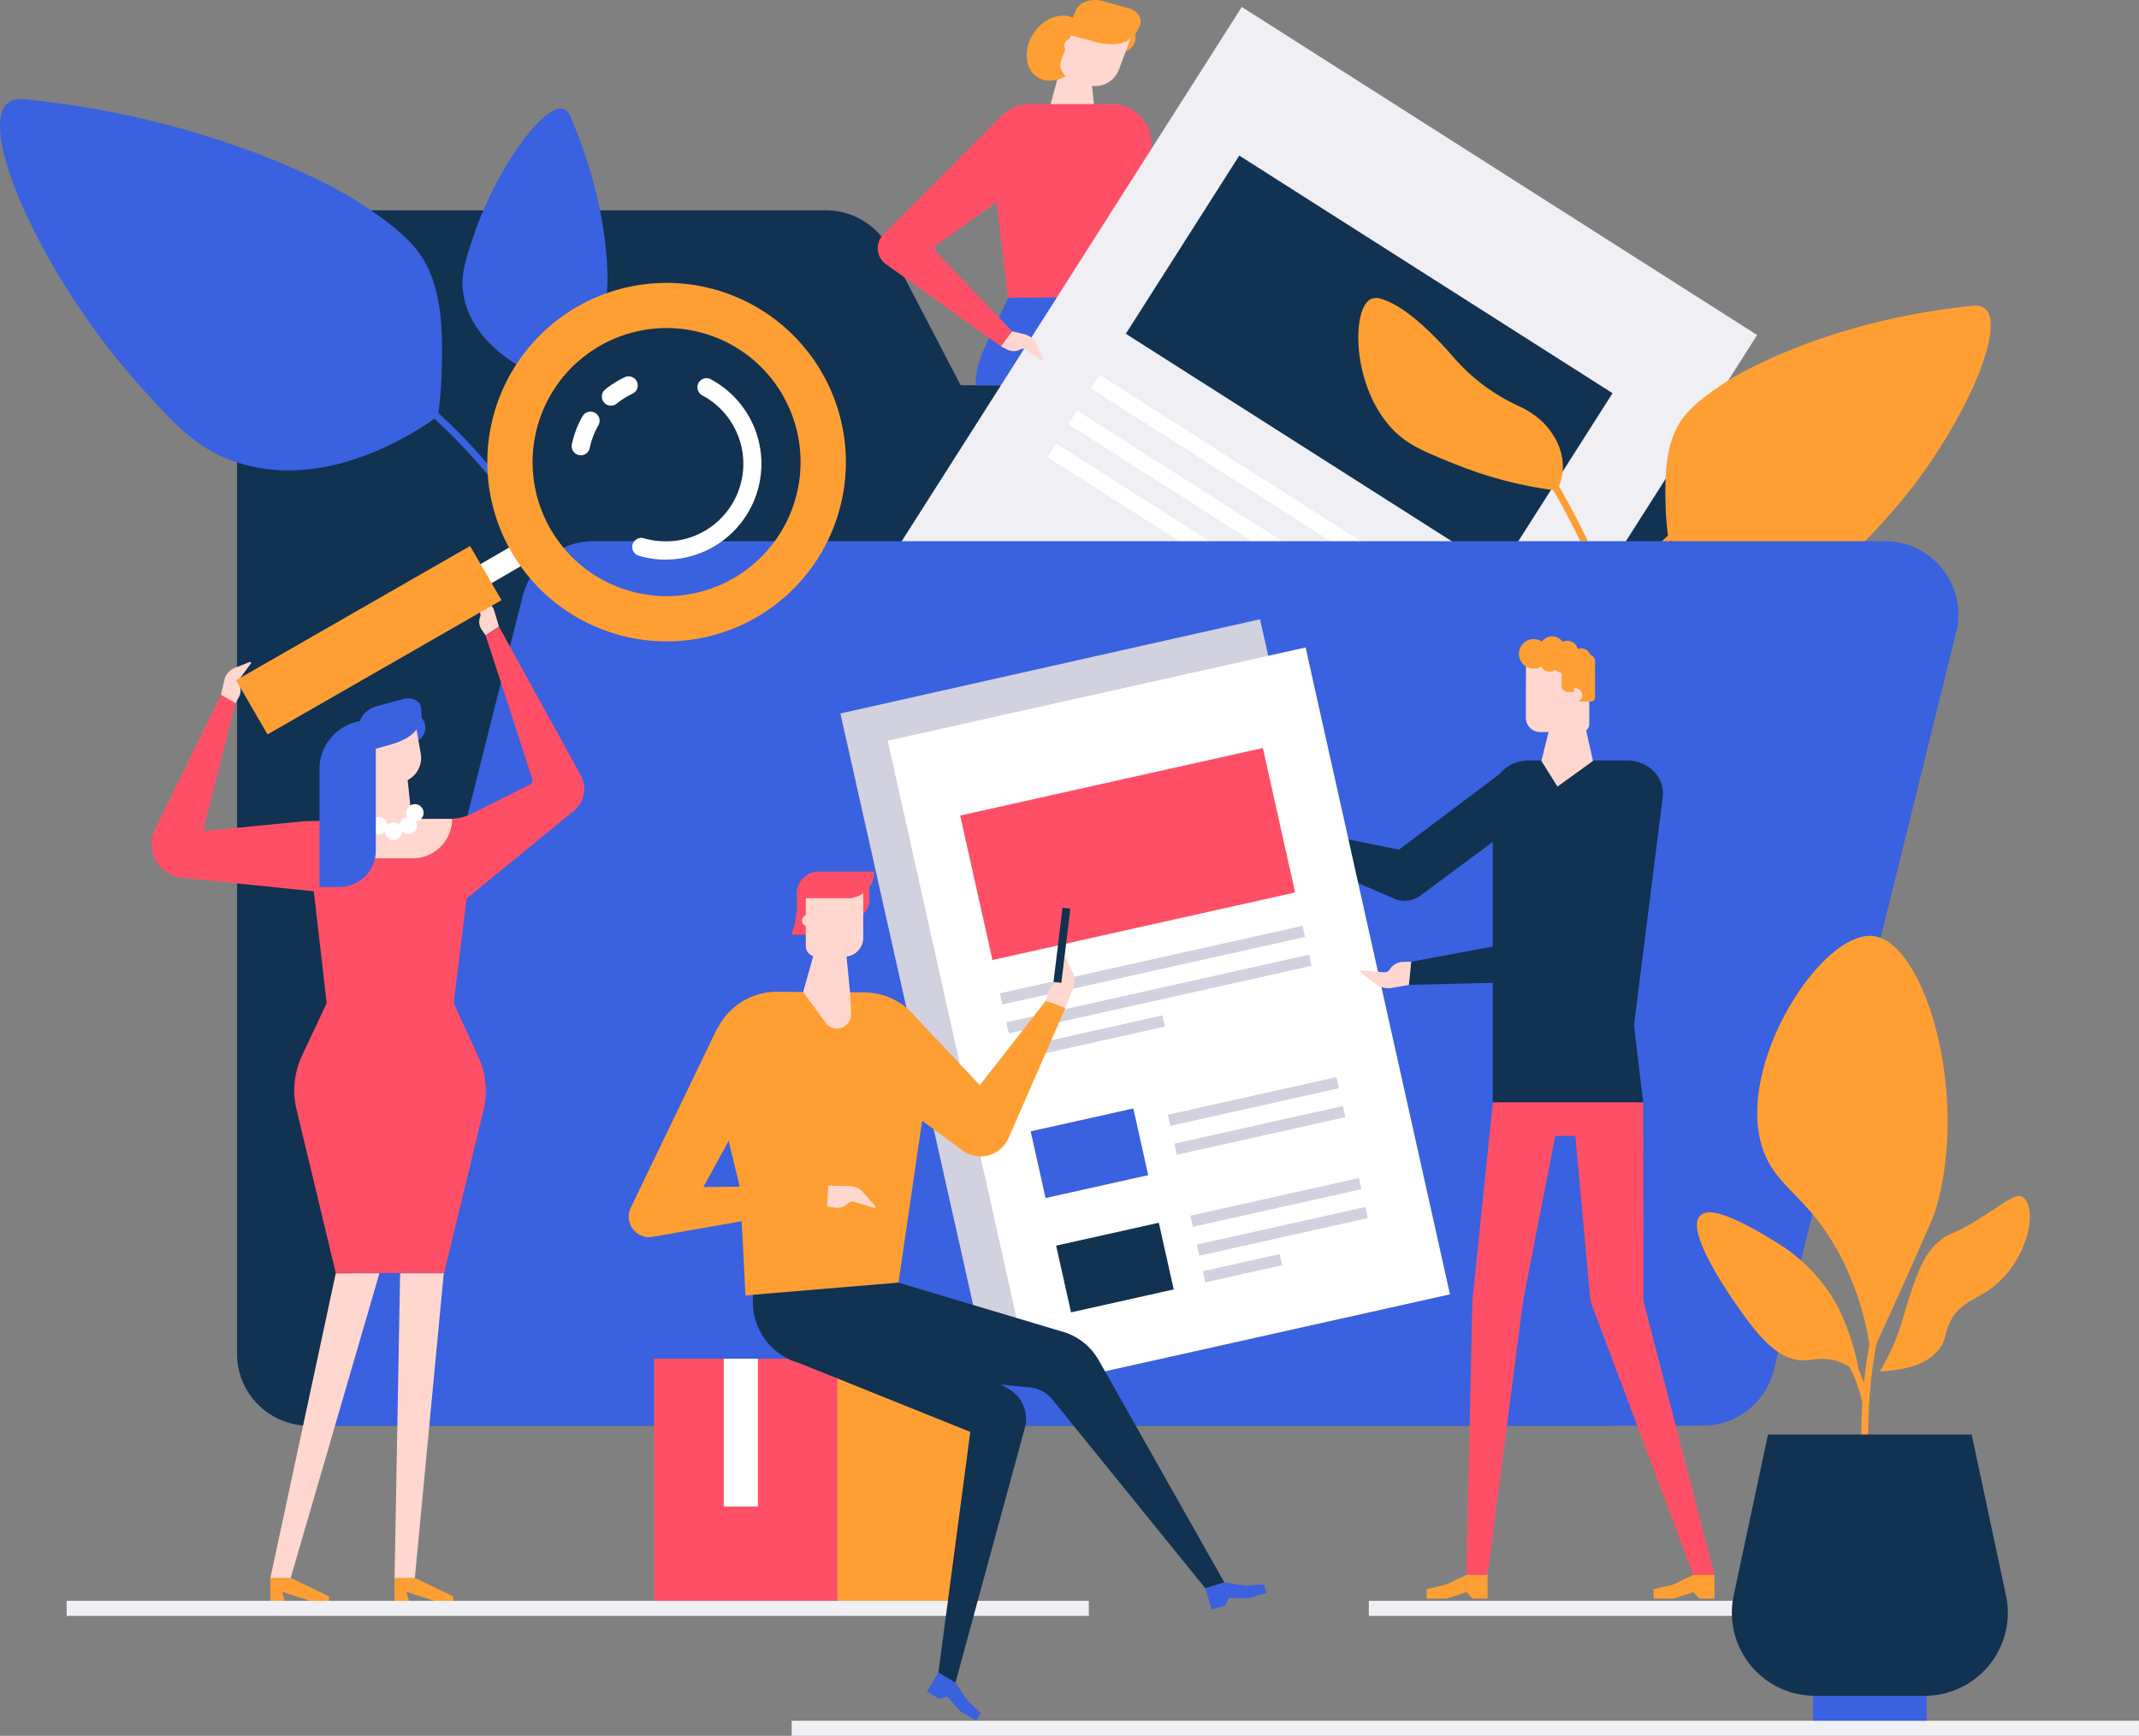
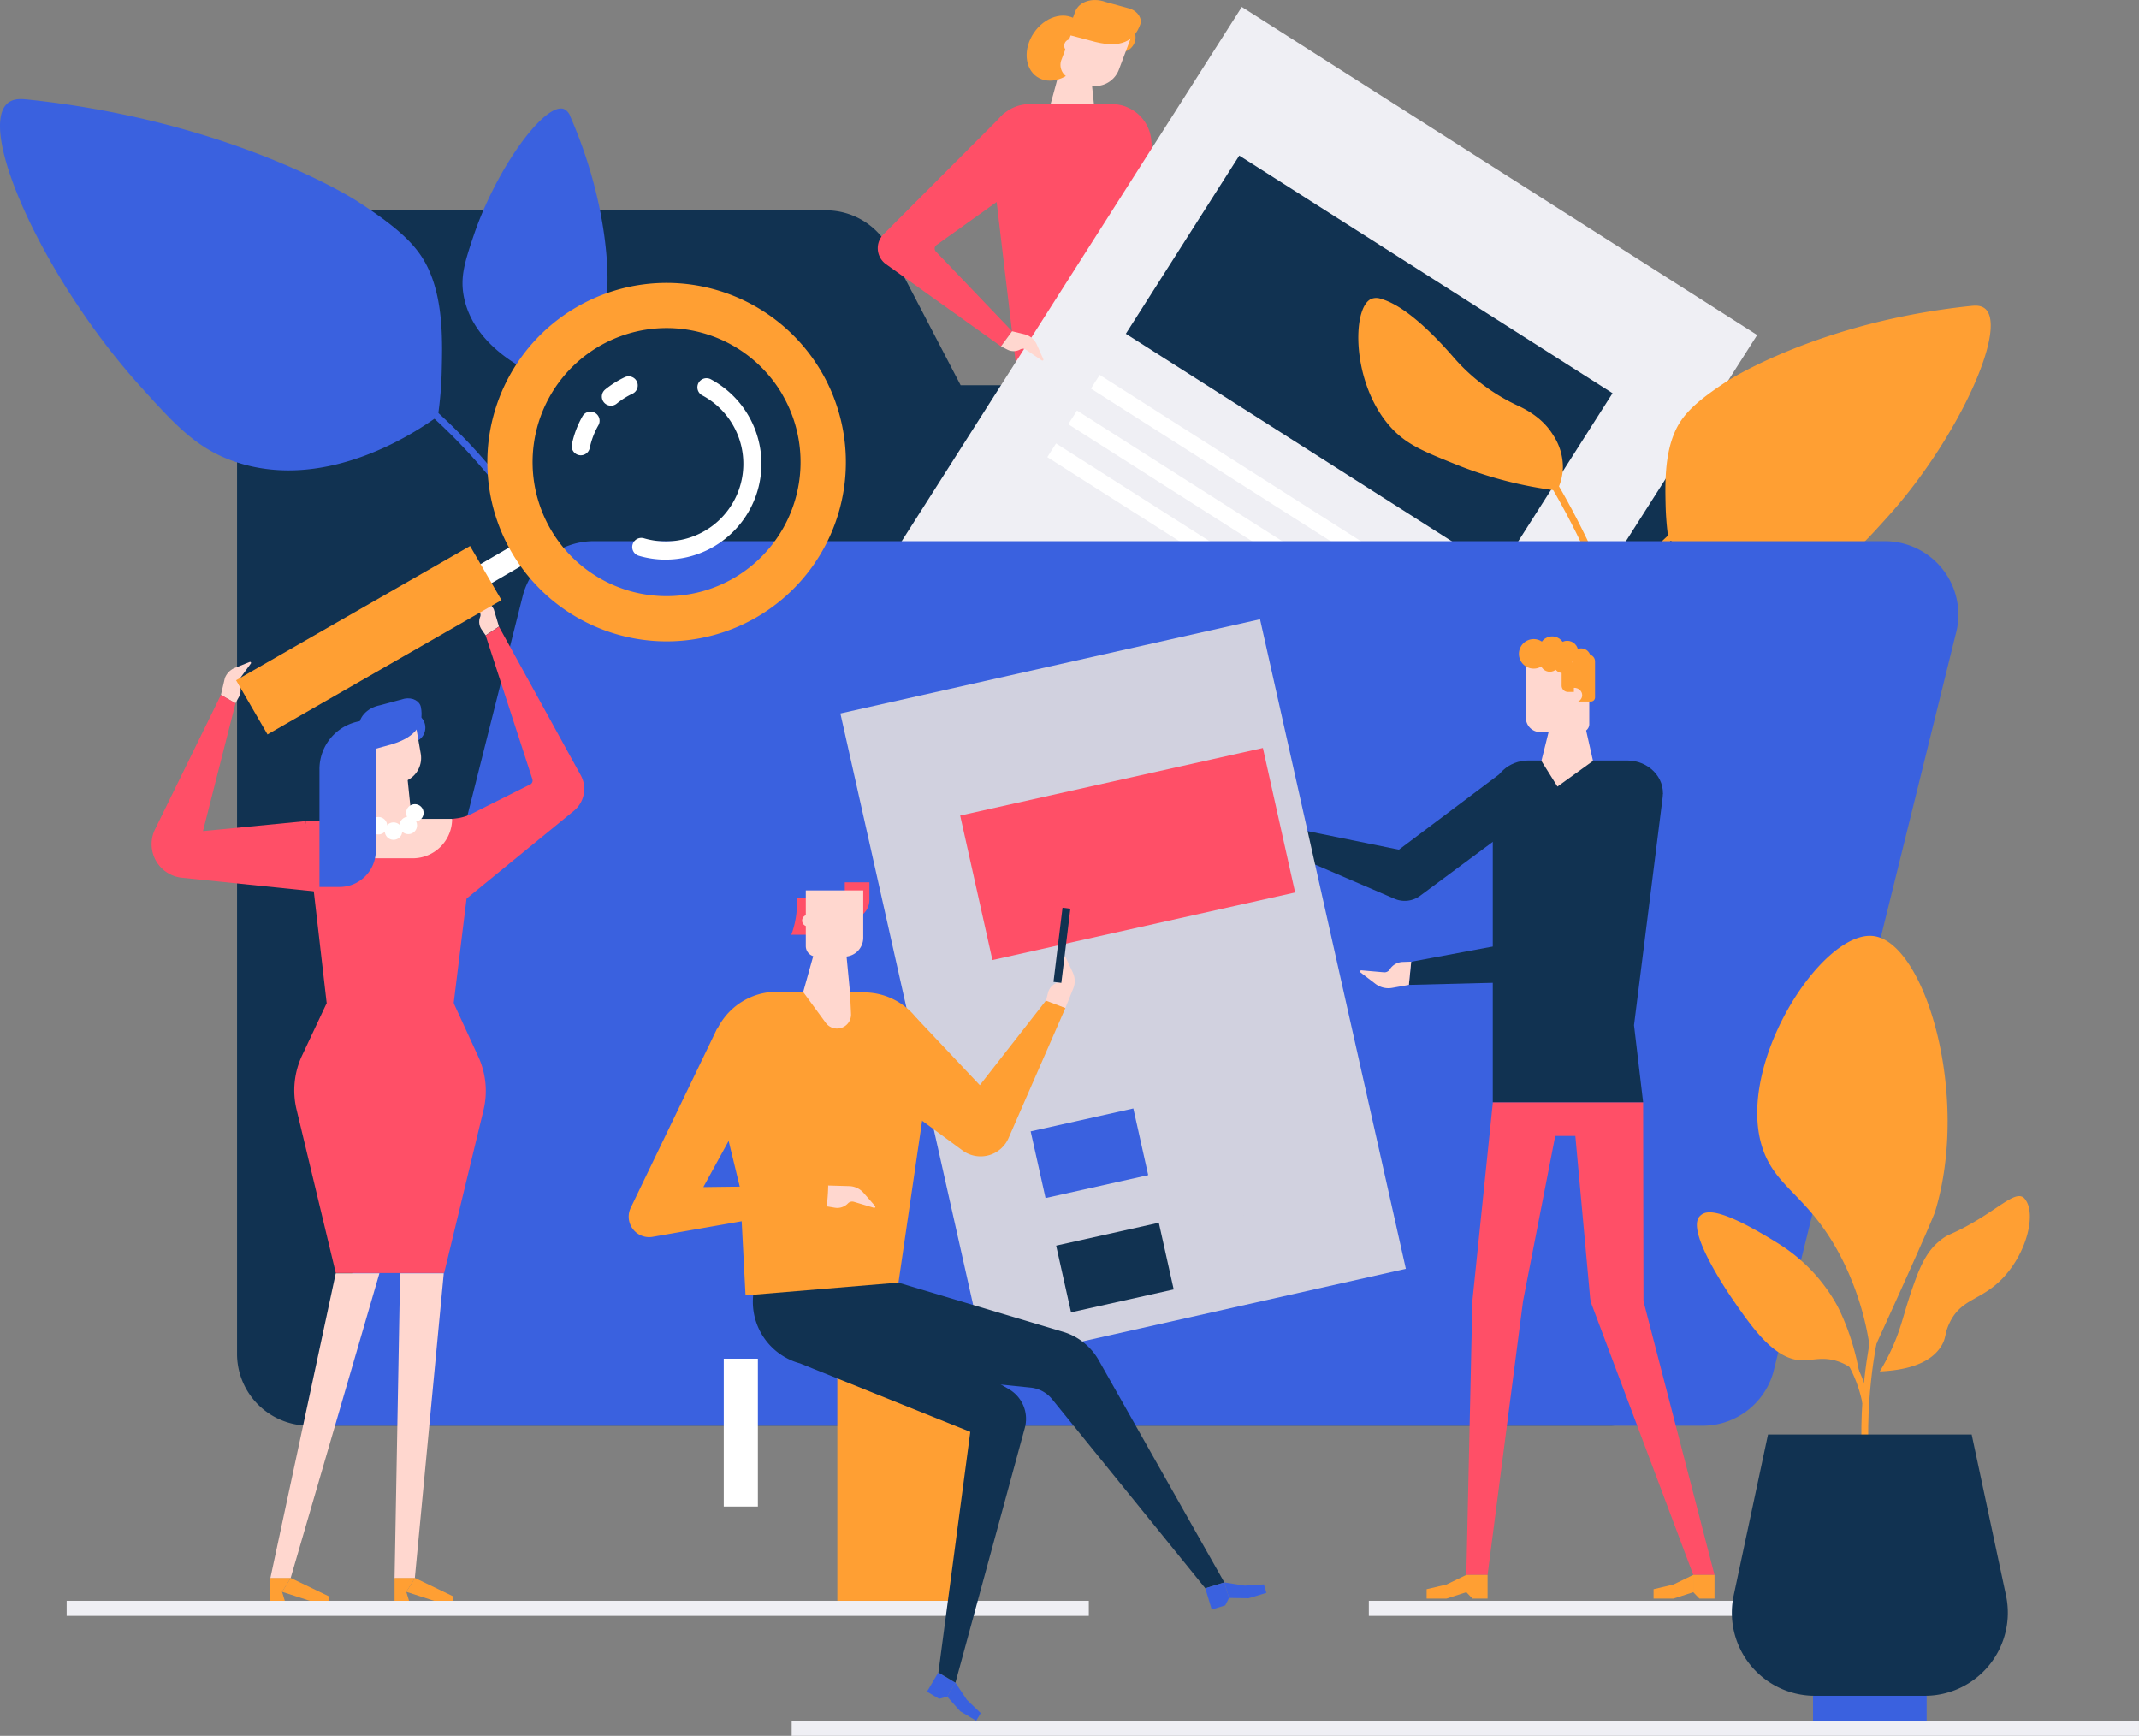
<svg xmlns="http://www.w3.org/2000/svg" viewBox="0 0 939.11 762.1">
  <rect x="0" y="0" width="939.11" height="762.1" fill="#808080" stroke="none" />
  <defs>
    <style>.cls-1{fill:#efeff4;}.cls-2{fill:#113251;}.cls-3{fill:#ff4f67;}.cls-4{fill:#ffd7cf;}.cls-5{fill:#3a61df;}.cls-6{fill:#ff9f33;}.cls-7{fill:#fff;}.cls-8{fill:#e56cd9;}.cls-9{fill:#1e2966;}.cls-10{fill:#d1d1df;}</style>
  </defs>
  <title>CSMOCKUP</title>
  <g id="katman_2" data-name="katman 2">
    <g id="Illustration">
      <rect class="cls-1" x="29.26" y="702.82" width="448.77" height="6.63" />
      <rect class="cls-1" x="600.97" y="702.82" width="205.8" height="6.63" />
      <rect class="cls-1" x="347.58" y="755.47" width="591.52" height="6.63" />
      <path class="cls-2" d="M706.64,169.15H421.77L390.6,109.34a31.54,31.54,0,0,0-28-17h-227a31.53,31.53,0,0,0-31.53,31.53V594.39a31.53,31.53,0,0,0,31.53,31.52h571a31.53,31.53,0,0,0,31.53-31.52V200.68A31.53,31.53,0,0,0,706.64,169.15Z" />
      <polygon class="cls-3" points="532.86 177.83 476.42 132.94 477.19 63.29 505.58 62.59 505.98 121.47 538.87 172.22 532.86 177.83" />
      <path class="cls-4" d="M538.83,172.19l5.75,2.5a8,8,0,0,1,4,5.08l1.74,6.8a.45.45,0,0,1-.75.44l-6.14-5.84a2.33,2.33,0,0,0-2.4-.51,6,6,0,0,1-5.53-.83l-2.6-2Z" />
      <polygon class="cls-4" points="478.08 24.42 466.32 27.11 460.18 49.67 480.69 49.67 478.08 24.42" />
      <path class="cls-3" d="M495,166.14H446.77l-12-100.93A17.44,17.44,0,0,1,452.1,45.7h36a17.45,17.45,0,0,1,17.32,19.51Z" />
-       <path class="cls-5" d="M513.58,169.17a38,38,0,0,0-3.33-14.77l-11.09-24.09-56.52.45-10.88,23.1a38.68,38.68,0,0,0-3.46,15.31Z" />
      <ellipse class="cls-6" cx="463.82" cy="21.14" rx="15.22" ry="11.99" transform="translate(185.9 393.07) rotate(-55.84)" />
      <circle class="cls-6" cx="491.94" cy="16.35" r="6.61" />
      <path class="cls-4" d="M468.12,8.46h25.13a0,0,0,0,1,0,0V26.35a11.12,11.12,0,0,1-11.12,11.12h-7.79a6.22,6.22,0,0,1-6.22-6.22V8.46A0,0,0,0,1,468.12,8.46Z" transform="translate(38.77 -167.56) rotate(20.59)" />
      <path class="cls-4" d="M473,20.09a2.88,2.88,0,1,1-2.88-2.88A2.87,2.87,0,0,1,473,20.09Z" />
      <path class="cls-6" d="M468.39,15.09,481,18.43c11,2.71,16.94-.31,19.6-7.64.95-2.62-1-5.73-4.32-6.94l-10.9-3C479.58-1.25,473.59.73,472,5.25Z" />
      <rect class="cls-1" x="339.25" y="116.06" width="415.18" height="268.22" transform="translate(42.16 577.15) rotate(-57.52)" />
      <rect class="cls-7" x="559.25" y="122.61" width="7.13" height="194.27" transform="translate(75.22 576.54) rotate(-57.52)" />
      <rect class="cls-7" x="549.29" y="138.26" width="7.13" height="194.27" transform="translate(57.41 575.38) rotate(-57.52)" />
      <rect class="cls-7" x="498.77" y="175.39" width="7.13" height="96.29" transform="translate(44.02 527.27) rotate(-57.52)" />
      <rect class="cls-7" x="430.13" y="242.08" width="42.8" height="65.88" transform="translate(-22.94 508.26) rotate(-57.52)" />
      <rect class="cls-7" x="548.04" y="263.53" width="7.13" height="108.12" transform="translate(-12.51 612.38) rotate(-57.52)" />
      <rect class="cls-7" x="528.82" y="284.25" width="7.13" height="86.18" transform="translate(-29.63 600.69) rotate(-57.52)" />
      <rect class="cls-7" x="524.92" y="295.79" width="7.13" height="98.72" transform="translate(-46.47 605.64) rotate(-57.52)" />
      <rect class="cls-2" x="554.75" y="62.43" width="92.74" height="194.27" transform="translate(143.72 580.99) rotate(-57.52)" />
      <path class="cls-3" d="M439.49,152.08,389,116a8.65,8.65,0,0,1-1.05-13.2l53-53.15L458.09,74l-46.93,33.59a1.89,1.89,0,0,0-.27,2.84l33.46,35Z" />
      <path class="cls-4" d="M444.35,145.43l6.09,1.5a8,8,0,0,1,4.76,4.34l2.86,6.41a.45.45,0,0,1-.67.56l-7-4.73a2.35,2.35,0,0,0-2.45-.1,6,6,0,0,1-5.59.12l-2.87-1.45Z" />
      <path class="cls-6" d="M681.94,191.1a25.49,25.49,0,0,1,4.24,14.38,23.57,23.57,0,0,1-2.58,9.91,177.27,177.27,0,0,1-44.39-11.48c-14.36-5.78-22-8.86-28.91-16.66-16.9-19.05-16.85-52.1-8.3-56a6,6,0,0,1,4.26-.06c10.44,2.94,22.86,15.21,32.12,25.92a84.28,84.28,0,0,0,28.22,21.08C672.29,180.81,678.23,184.9,681.94,191.1Z" />
      <path class="cls-6" d="M703,258.1c-7.92-19.51-22.09-47.32-32.75-60.42l2.33-1.89c11,13.47,25,41,33.19,61.18Z" />
      <path class="cls-6" d="M735.17,190c-4.39,10.29-4.1,22.88-3.9,31.69a125.4,125.4,0,0,0,1.25,15c6,4.34,35.46,24.79,65.35,14.76,12.41-4.15,19.37-11.71,31.21-24.9,30.75-34.23,52.61-82.74,42.39-91.08-1.91-1.55-4.46-1.32-6.15-1.14C798.79,141.22,758.83,167,758.83,167,743.89,176.67,738.38,182.46,735.17,190Z" />
      <path class="cls-6" d="M704.52,272.46l-2.15-1.33a173,173,0,0,1,33.33-39l1.66,1.9A170.56,170.56,0,0,0,704.52,272.46Z" />
      <path class="cls-5" d="M188.66,119.35c6,14,5.57,31.09,5.29,43.06a166.29,166.29,0,0,1-1.7,20.35c-8.13,5.88-48.17,33.67-88.79,20.05C86.61,197.16,77.15,186.9,61.05,169,19.28,122.47-10.43,56.55,3.46,45.22c2.59-2.11,6.05-1.79,8.35-1.56,90.4,9.41,144.7,44.47,144.7,44.47C176.81,101.24,184.29,109.1,188.66,119.35Z" />
      <path class="cls-5" d="M261,146.81c-4.63,6-12.17,10.08-17.45,12.91a83.47,83.47,0,0,1-9.28,4.27c-4.57-2.09-26.54-12.68-30.62-33.73-1.69-8.73.45-15.38,4.29-26.8,10-29.66,31.36-58.84,39.71-55.58a5.52,5.52,0,0,1,2.74,3.25c18.18,41.7,16.28,74,16.28,74C266,137.18,264.38,142.38,261,146.81Z" />
      <path class="cls-5" d="M233.79,235.66a250,250,0,0,0-48.13-56.34l2-2.26a252.56,252.56,0,0,1,48.7,57Z" />
      <path class="cls-5" d="M827.57,237.6H260.67a32.28,32.28,0,0,0-31,23.36l-91.88,365H747.53a32.27,32.27,0,0,0,31-23.36l80-323.76A32.27,32.27,0,0,0,827.57,237.6Z" />
      <path class="cls-4" d="M219.07,275.08l-2.27-7.55a7.9,7.9,0,0,0-4.86-4.08l-6.64-1.95a.44.44,0,0,0-.46.72l5.54,6.26a2.3,2.3,0,0,1,.42,2.38,5.91,5.91,0,0,0,.62,5.48l1.8,2.61Z" />
      <path class="cls-3" d="M198.66,399.57l-.13-32.46,0-7.6,1.63-.19a21.07,21.07,0,0,0,7-2.08l25.93-13a2,2,0,0,0,.63-2.19L213.22,279l5.85-3.87,36,65.42A12.46,12.46,0,0,1,251.94,356Z" />
      <polygon class="cls-3" points="209.14 359.51 194.94 474.95 147.41 474.95 134.21 360.49 209.14 359.51" />
      <path class="cls-4" d="M181.18,376.83H144V359.51H198.5A17.31,17.31,0,0,1,181.18,376.83Z" />
      <path class="cls-4" d="M97,305.08l1.72-7.36a7.91,7.91,0,0,1,4.46-4.52l6.43-2.56a.44.44,0,0,1,.52.67l-4.93,6.76a2.33,2.33,0,0,0-.2,2.41,5.9,5.9,0,0,1-.1,5.51l-1.54,2.77Z" />
      <polygon class="cls-4" points="166.58 559.03 147.41 559.03 118.68 692.96 127.57 692.96 166.58 559.03" />
      <polygon class="cls-4" points="175.67 559.03 173.23 692.96 182.12 692.96 194.83 559.03 175.67 559.03" />
      <polygon class="cls-6" points="144.44 702.82 136.05 702.82 123.83 698.87 127.66 692.8 144.44 700.88 144.44 702.82" />
      <polygon class="cls-6" points="125.04 702.82 118.68 702.82 118.68 692.8 127.66 692.8 123.83 698.87 125.04 702.82" />
      <polygon class="cls-6" points="198.99 702.82 190.59 702.82 178.38 698.87 182.2 692.8 198.99 700.88 198.99 702.82" />
      <polygon class="cls-6" points="179.59 702.82 173.23 702.82 173.23 692.8 182.2 692.8 178.38 698.87 179.59 702.82" />
      <path class="cls-5" d="M173.84,320.7a6.51,6.51,0,1,0,5.19-7.61A6.52,6.52,0,0,0,173.84,320.7Z" />
      <path class="cls-4" d="M161.62,316.45h24.77a0,0,0,0,1,0,0v17.63a11,11,0,0,1-11,11h-7.68a6.13,6.13,0,0,1-6.13-6.13V316.45A0,0,0,0,1,161.62,316.45Z" transform="matrix(0.98, -0.17, 0.17, 0.98, -54.73, 35.2)" />
-       <path class="cls-4" d="M166,332.19a2.83,2.83,0,1,1-3.88-1A2.83,2.83,0,0,1,166,332.19Z" />
      <polygon class="cls-4" points="178.27 335.61 166.68 338.26 160.63 360.49 180.85 360.49 178.27 335.61" />
      <path class="cls-5" d="M159.61,330.23,172,326.77c10.68-3.21,14.22-8.76,12.79-16.31-.51-2.71-3.7-4.37-7.14-3.73l-10.77,2.9c-5.92,1.12-10,5.8-9.13,10.46Z" />
      <circle class="cls-8" cx="161.03" cy="357.39" r="3.84" />
      <circle class="cls-7" cx="166.15" cy="362.52" r="3.84" />
      <circle class="cls-7" cx="172.77" cy="364.89" r="3.84" />
      <circle class="cls-7" cx="179.27" cy="362.39" r="3.84" />
      <circle class="cls-7" cx="182.14" cy="356.89" r="3.84" />
      <path class="cls-3" d="M195,558.9H147.42l-17.23-71.8a36,36,0,0,1,2.43-23.69l10.73-22.82,55.72-.43L210,463.94a35.92,35.92,0,0,1,2.27,23.49Z" />
      <path class="cls-5" d="M161.62,316.31H165a0,0,0,0,1,0,0v57.17a15.93,15.93,0,0,1-15.93,15.93h-8.81a0,0,0,0,1,0,0V337.68A21.37,21.37,0,0,1,161.62,316.31Z" />
      <path class="cls-3" d="M134.21,360.49l-45.1,4.4,14.29-56.13L97,305.08,68,364.23a14.82,14.82,0,0,0,11.85,21.13l60.37,6.22Z" />
      <rect class="cls-7" x="209.85" y="241.75" width="25.28" height="9.66" transform="translate(-93.71 144.99) rotate(-30.13)" />
      <polygon class="cls-6" points="117.45 322.44 103.65 298.67 206.38 239.72 220.18 263.49 117.45 322.44" />
      <path class="cls-6" d="M224.58,242.4A78.71,78.71,0,1,1,332.16,271,78.8,78.8,0,0,1,224.58,242.4Zm119-69.05a58.85,58.85,0,1,0-21.36,80.43A58.92,58.92,0,0,0,343.55,173.35Z" />
      <path class="cls-7" d="M292.26,245.71A42.09,42.09,0,0,1,280.45,244a4,4,0,0,1,2.25-7.68,34.06,34.06,0,0,0,25.48-62.81,4,4,0,0,1,3.73-7.07,42.07,42.07,0,0,1-19.65,79.25Z" />
      <path class="cls-7" d="M255,199.89a3.8,3.8,0,0,1-.82-.08,4,4,0,0,1-3.1-4.73,42.29,42.29,0,0,1,4.68-12.35,4,4,0,0,1,6.95,4,34.05,34.05,0,0,0-3.8,10A4,4,0,0,1,255,199.89Zm13.24-21.78a4,4,0,0,1-2.52-7.11,42.14,42.14,0,0,1,8.64-5.42,4,4,0,0,1,3.4,7.24,34.2,34.2,0,0,0-7,4.39A3.94,3.94,0,0,1,268.23,178.11Z" />
      <path class="cls-3" d="M721.4,483.94l.15,87.31,31.19,120.2h-9.33L698.86,572.84a12.4,12.4,0,0,1-.75-3.28l-6.47-70.82h-8.83l-14.13,72.51-15.57,120.2h-9.33l2.65-120.2,9-87.31Z" />
      <polygon class="cls-6" points="725.98 701.86 734.7 701.86 743.41 699.04 743.41 691.45 734.7 695.67 725.98 697.72 725.98 701.86" />
      <polygon class="cls-6" points="746.13 701.86 752.74 701.86 752.74 691.45 743.41 691.45 743.41 699.04 746.13 701.86" />
      <polygon class="cls-6" points="626.35 701.86 635.06 701.86 643.78 699.04 643.78 691.45 635.06 695.67 626.35 697.72 626.35 701.86" />
      <polygon class="cls-6" points="646.49 701.86 653.11 701.86 653.11 691.45 643.78 691.45 643.78 699.04 646.49 701.86" />
      <path class="cls-4" d="M565.69,363.19l-6.87-2.92a9.39,9.39,0,0,0-7.53.07l-7.48,3.36a.53.53,0,0,0,.14,1l9.82,1.37A2.72,2.72,0,0,1,556,367.9a7,7,0,0,0,4.79,4.45l3.63,1Z" />
      <path class="cls-2" d="M721.4,483.94l-4-33.83L730,349.89c1.07-8.52-6.22-16-15.59-16H671.08c-8.66,0-15.69,6.43-15.69,14.36V483.94Z" />
      <rect class="cls-9" x="669.94" y="286.15" width="5.38" height="13.31" />
      <path class="cls-4" d="M673.45,285.7h18a6.28,6.28,0,0,1,6.28,6.28v22.33a7.1,7.1,0,0,1-7.1,7.1H677a7.1,7.1,0,0,1-7.1-7.1V289.22A3.52,3.52,0,0,1,673.45,285.7Z" transform="translate(1367.66 607.11) rotate(180)" />
      <path class="cls-6" d="M690.72,308h7.75a1.81,1.81,0,0,0,1.82-1.81V290.4a3.08,3.08,0,0,0-3.08-3.09h-6.49Z" />
      <ellipse class="cls-4" cx="691.11" cy="305.22" rx="3.54" ry="3.24" />
      <polygon class="cls-4" points="693.62 308.46 683.11 308.46 676.74 334.08 683.78 345.34 699.4 334.08 693.62 308.46" />
      <circle class="cls-6" cx="694.17" cy="288.87" r="4.22" />
      <circle class="cls-6" cx="681.45" cy="285.06" r="5.65" />
      <circle class="cls-6" cx="680.44" cy="290.71" r="4.22" />
      <circle class="cls-6" cx="673.35" cy="287.07" r="6.49" />
      <circle class="cls-6" cx="688.07" cy="286.15" r="4.82" />
      <circle class="cls-6" cx="686.18" cy="291.29" r="4.22" />
      <path class="cls-6" d="M685.57,290.87H691a0,0,0,0,1,0,0v12.92a0,0,0,0,1,0,0h-2.61a2.77,2.77,0,0,1-2.77-2.77V290.87A0,0,0,0,1,685.57,290.87Z" />
      <path class="cls-2" d="M562.83,373.33,565,363.06l49.17,10,49-36.82,13.61,17.52-53.28,39.52a11.34,11.34,0,0,1-11.23,1.32Z" />
      <path class="cls-2" d="M618.56,432.41l1-10.16,46.52-8.68c2.64-.45,35.9-65.32,35.9-65.32h28.06s-41,82.21-47.66,82.54Z" />
      <rect class="cls-10" x="396.17" y="289" width="188" height="291" transform="matrix(0.98, -0.22, 0.22, 0.98, -82.86, 117.18)" />
-       <rect class="cls-7" x="419.16" y="301.25" width="188" height="291" transform="translate(-84.98 122.48) rotate(-12.58)" />
      <rect class="cls-10" x="437.89" y="421.26" width="136.17" height="5" transform="translate(-80.14 120.36) rotate(-12.58)" />
      <rect class="cls-10" x="440.72" y="433.95" width="136.17" height="5" transform="translate(-82.84 121.28) rotate(-12.58)" />
      <rect class="cls-10" x="444.16" y="453.14" width="67.49" height="5" transform="translate(-87.76 115.01) rotate(-12.58)" />
      <rect class="cls-5" x="455.21" y="491.34" width="46.18" height="30" transform="translate(-98.79 116.32) rotate(-12.58)" />
      <rect class="cls-10" x="512.37" y="481.12" width="75.78" height="5" transform="translate(-92.11 131.44) rotate(-12.58)" />
      <rect class="cls-10" x="515.21" y="493.81" width="75.78" height="5" transform="translate(-94.81 132.37) rotate(-12.58)" />
      <rect class="cls-2" x="466.4" y="541.52" width="46.18" height="30" transform="translate(-109.45 119.96) rotate(-12.58)" />
      <rect class="cls-10" x="522.27" y="525.44" width="75.78" height="5" transform="translate(-101.53 134.66) rotate(-12.58)" />
      <rect class="cls-10" x="525.1" y="538.13" width="75.78" height="5" transform="translate(-104.23 135.58) rotate(-12.58)" />
      <rect class="cls-10" x="528.2" y="554.33" width="34.6" height="5" transform="translate(-108.17 132.16) rotate(-12.58)" />
      <rect class="cls-3" x="427" y="342.46" width="136.17" height="65" transform="translate(-69.78 116.82) rotate(-12.58)" />
      <path class="cls-4" d="M618.56,432.41l-7.35,1.31a9.4,9.4,0,0,1-7.32-1.76l-6.54-5a.53.53,0,0,1,.36-.95l9.88.87a2.75,2.75,0,0,0,2.57-1.27,7,7,0,0,1,5.66-3.27l3.76-.13Z" />
-       <rect class="cls-3" x="287.12" y="596.52" width="140.09" height="106.3" />
      <rect class="cls-6" x="367.63" y="596.52" width="59.58" height="106.3" />
      <rect class="cls-7" x="317.76" y="596.52" width="14.98" height="64.92" />
      <path class="cls-3" d="M370.9,403.51h2.38a8.43,8.43,0,0,0,8.43-8.42v-7.73H370.9Z" />
      <path class="cls-3" d="M347.38,410.41h12.47V394.36h-10a39.72,39.72,0,0,1-2.33,15.74Z" />
      <path class="cls-2" d="M334.75,551.43,388.5,558l6,5.15,72.31,21.61a26.63,26.63,0,0,1,15.55,12.4l55.19,97.62-8.36,2.55L462,614.41a14,14,0,0,0-9.7-5.21l-98.17-10a28,28,0,0,1-22.71-34.65Z" />
      <polygon class="cls-5" points="428.6 755.47 421.56 751.31 415.86 744.88 419.48 738.75 424.51 746.31 430.57 752.13 428.6 755.47" />
      <polygon class="cls-5" points="412.33 745.86 406.99 742.7 411.95 734.3 419.48 738.75 415.86 744.88 412.33 745.86" />
      <polygon class="cls-5" points="556.01 699.32 548.19 701.7 539.6 701.56 537.52 694.75 546.5 696.15 554.88 695.62 556.01 699.32" />
      <polygon class="cls-5" points="537.93 704.83 532 706.63 529.16 697.3 537.52 694.75 539.6 701.56 537.93 704.83" />
      <path class="cls-4" d="M467.74,442.59,471.2,434a8.7,8.7,0,0,0-.19-7l-3.23-6.88a.49.49,0,0,0-.93.15l-1.11,9.12a2.55,2.55,0,0,1-1.65,2.08,6.47,6.47,0,0,0-4,4.51l-.85,3.38Z" />
      <path class="cls-6" d="M327.32,568.72l67.15-5.6,13.77-94.25a29.19,29.19,0,0,0-28.7-33.15l-38.2-.29a29.19,29.19,0,0,0-28.58,36.08l12.09,49.76Z" />
      <path class="cls-6" d="M467.74,442.59l-8.55-3.25-29,37.1-28-29.7-16.9,30.93,37.3,27.43a13.38,13.38,0,0,0,20.2-5.42Z" />
      <path class="cls-4" d="M353.78,390.92H379a0,0,0,0,1,0,0V411.7a8.31,8.31,0,0,1-8.31,8.31H358.43a4.65,4.65,0,0,1-4.65-4.65V390.92A0,0,0,0,1,353.78,390.92Z" />
      <path class="cls-4" d="M373.19,435.69l.45,9.46a6.15,6.15,0,0,1-11.1,3.92l-9.91-13.53,11.33.08Z" />
      <polygon class="cls-4" points="358.95 412.96 370.76 410.36 373.19 435.69 367.28 440.94 352.63 435.54 358.95 412.96" />
-       <path class="cls-3" d="M349.82,394.36h22.35a11.7,11.7,0,0,0,11.7-11.7H359.5a9.68,9.68,0,0,0-9.68,9.68Z" />
      <path class="cls-4" d="M352.16,404.18a2.51,2.51,0,1,0,2.51-2.5A2.51,2.51,0,0,0,352.16,404.18Z" />
      <path class="cls-2" d="M388.67,578.16,443,609.94a15.05,15.05,0,0,1,6.93,17L419.48,738.75,412,734.3,426,628.66l-74.6-30Z" />
      <rect class="cls-2" x="464.5" y="398.62" width="3.47" height="32.8" transform="translate(53.56 -53.29) rotate(6.94)" />
      <path class="cls-4" d="M363.56,520.49l9.3.27a8.67,8.67,0,0,1,6.32,3l5,5.71a.49.49,0,0,1-.51.8l-8.8-2.63a2.56,2.56,0,0,0-2.57.68,6.49,6.49,0,0,1-5.75,1.92l-3.44-.58Z" />
      <path class="cls-6" d="M363.13,529.62l.43-9.13-54.76.69,32.53-59.39L314.84,451.6l-38.06,78.95a9,9,0,0,0,9.48,12.53Z" />
      <path class="cls-6" d="M849.55,532.07s-1.53,5-28.15,63.22a126.68,126.68,0,0,0-13.16-43.45c-13.34-25.71-27.17-29.57-33.57-45.42C760,470,799.66,407.77,822.72,411,845.17,414.09,865.12,481.07,849.55,532.07Z" />
      <path class="cls-6" d="M780.46,545.78a74.48,74.48,0,0,1,25,25.42c.9,1.54,1.73,3.11,2.46,4.67a106.85,106.85,0,0,1,8.56,27.89,24.54,24.54,0,0,0-8.74-5.78c-6.68-2.53-11.7-.77-16-.72-12.35.16-22.15-14-30.28-25.67-1.75-2.53-21.62-31.15-15.17-37.66C748.37,531.87,753,528.7,780.46,545.78Z" />
      <path class="cls-6" d="M879.67,560.76c-9.74,10.5-18.54,9-23.81,20.2-2.22,4.71-1.3,6.33-3.55,10-5.27,8.52-17.22,10.71-27,11.16a101,101,0,0,0,4.94-9.25c5.22-11.16,5.3-16.7,11.23-32.39,3.84-10.15,7.54-13.63,10.67-16.13,2.88-2.3,3.6-2,9.68-5.14C877,531.25,884.2,523,888.25,525.66a3.76,3.76,0,0,1,1,1.09C893.9,533,890,549.61,879.67,560.76Z" />
      <path class="cls-6" d="M818.27,649.6c-3.61-32.46,3.08-62.57,3.15-62.87l2.93.66c-.07.3-6.65,29.93-3.1,61.87Z" />
      <path class="cls-2" d="M865.64,629.8H776.23l-15.07,70.65a36.46,36.46,0,0,0,35.67,44.07h48.22a36.46,36.46,0,0,0,35.66-44.07Z" />
      <rect class="cls-5" x="795.99" y="744.52" width="49.89" height="10.95" />
      <path class="cls-6" d="M817.66,616a58.09,58.09,0,0,0-9.94-22.72l2.35-1.87a60.16,60.16,0,0,1,10.54,24Z" />
    </g>
  </g>
</svg>